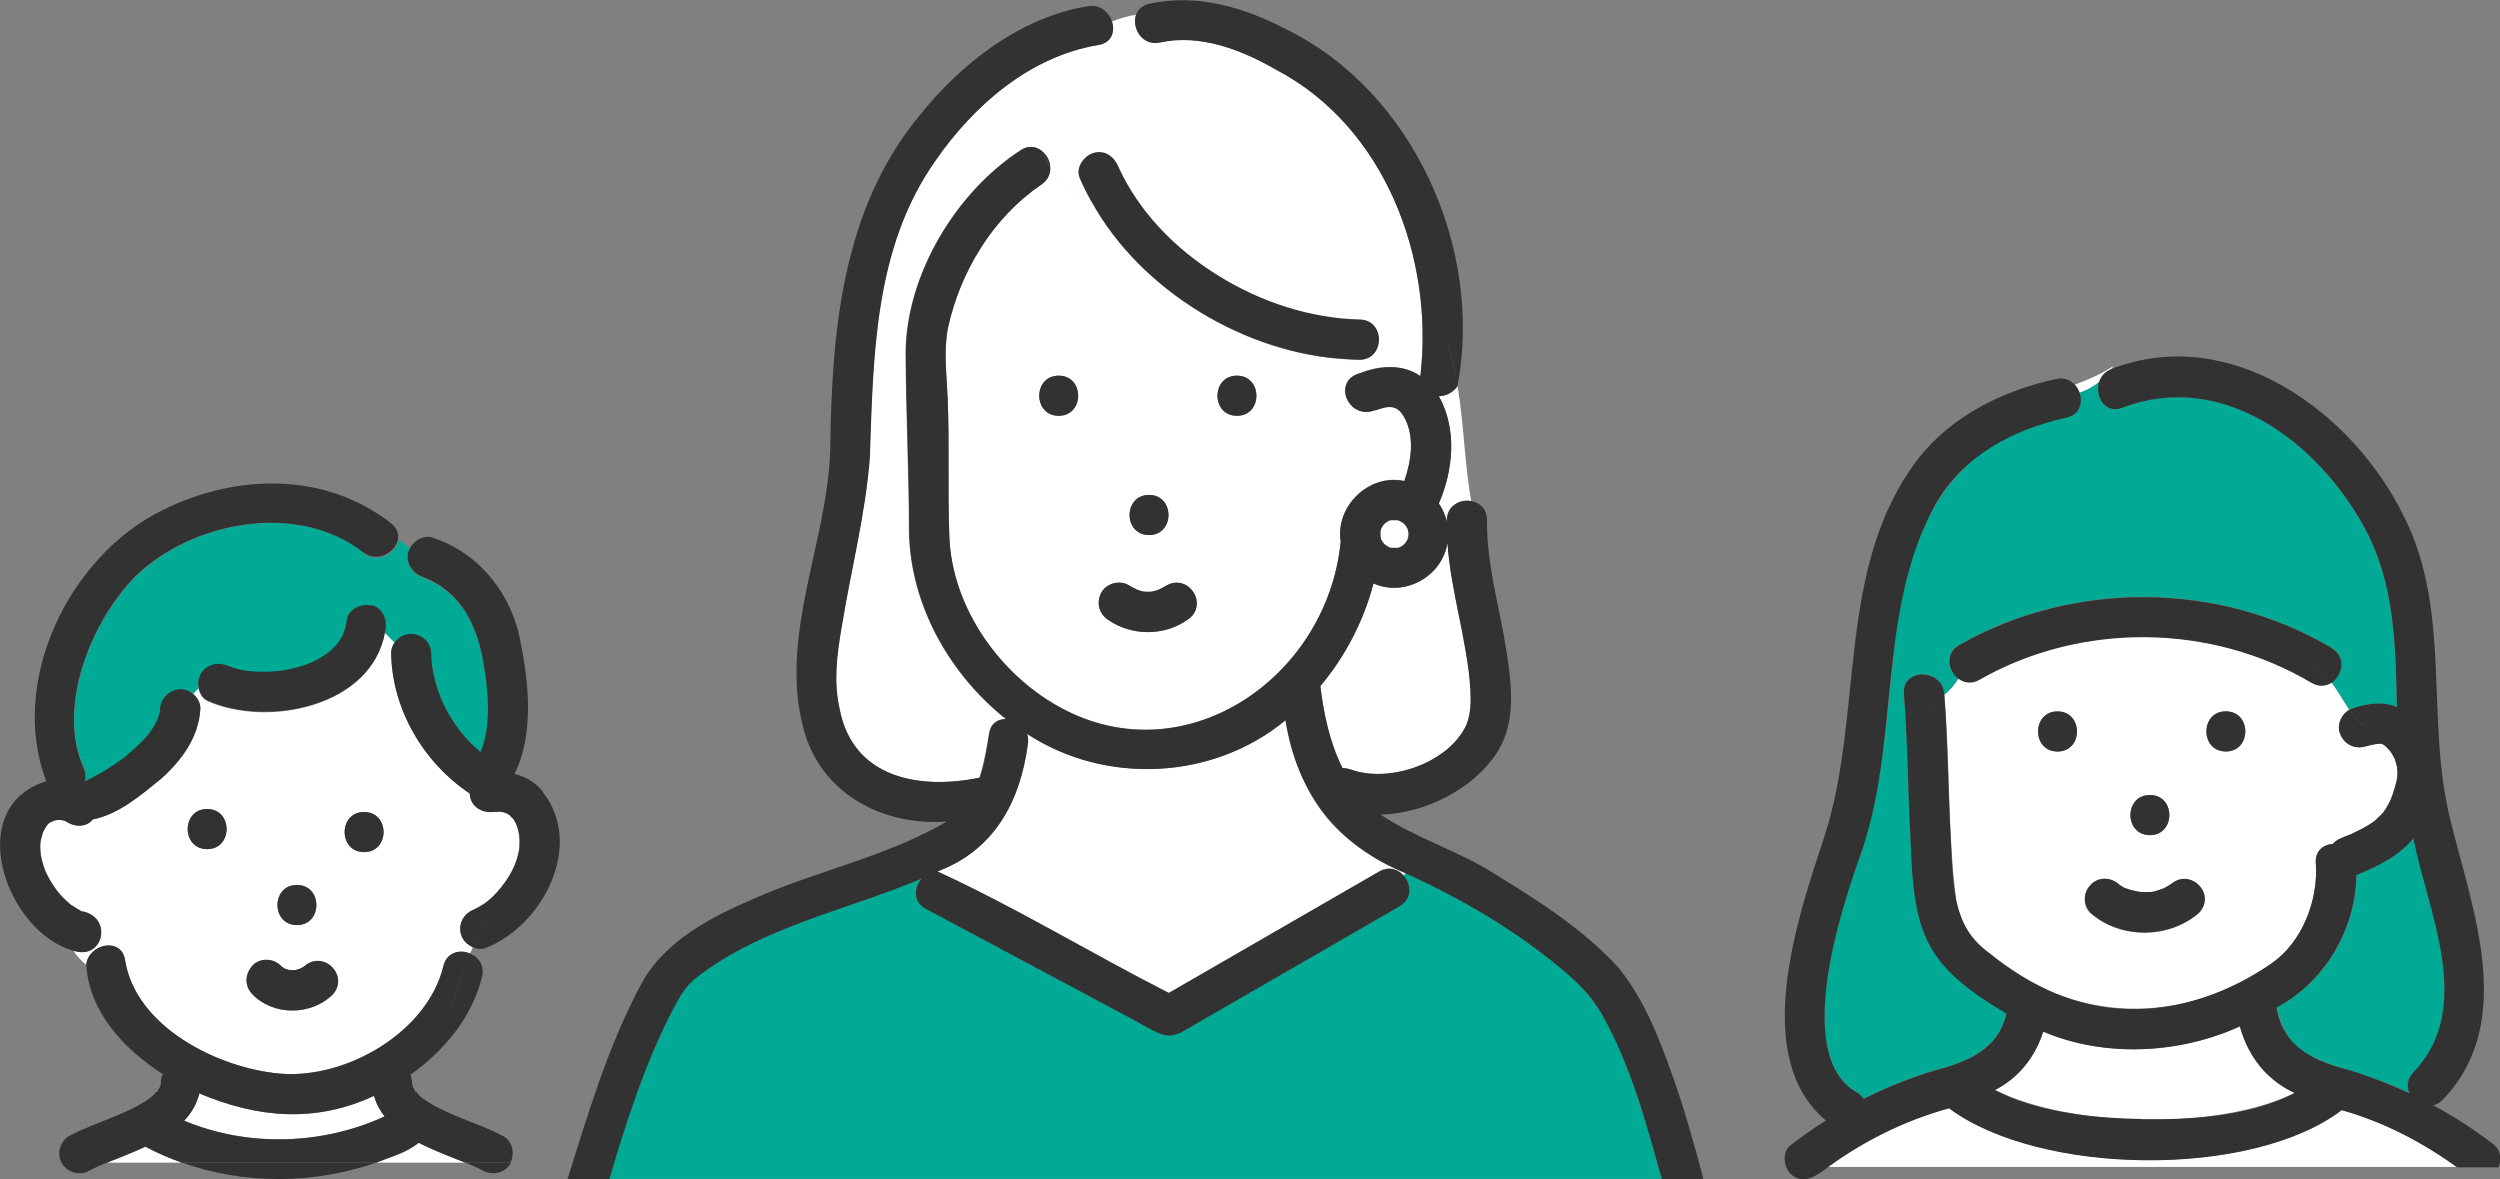
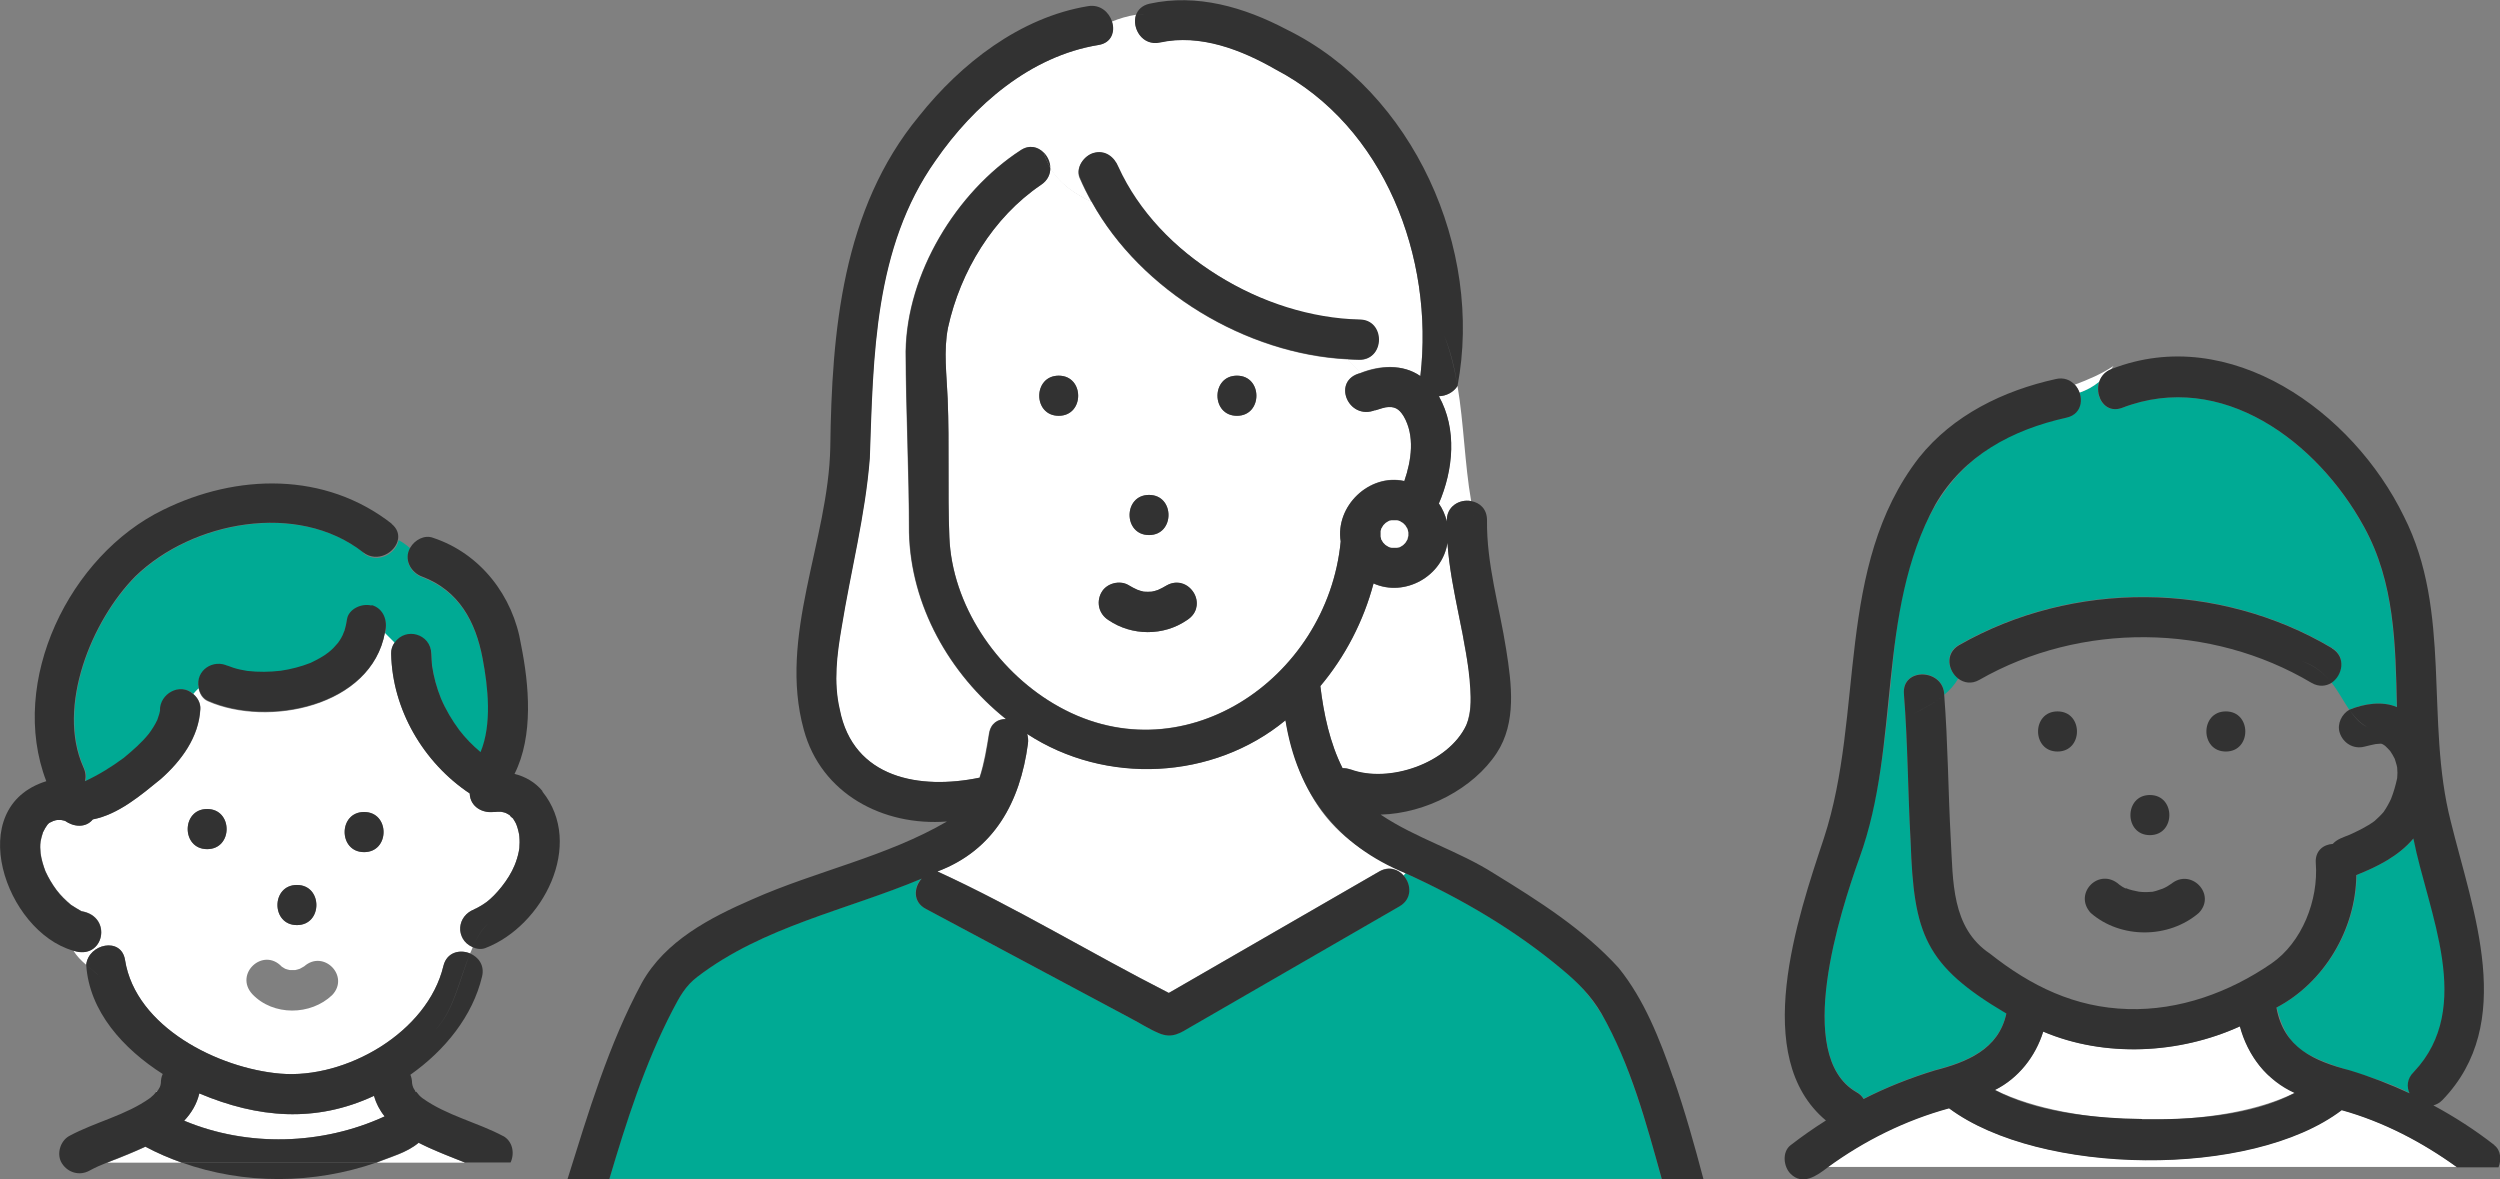
<svg xmlns="http://www.w3.org/2000/svg" id="_レイヤー_2" data-name="レイヤー 2" viewBox="0 0 133.96 63.18">
  <rect x="0" y="0" width="133.96" height="63.18" fill="#808080" stroke="none" />
  <defs>
    <style>
      .cls-1 {
        fill: #323232;
      }

      .cls-1, .cls-2, .cls-3 {
        stroke-width: 0px;
      }

      .cls-2 {
        fill: #00aa94;
      }

      .cls-3 {
        fill: #fff;
      }
    </style>
  </defs>
  <g id="_レイヤー_1-2" data-name="レイヤー 1">
    <g>
      <g>
        <path class="cls-2" d="M123.34,56.3c1.76,1.07,3.98,1.3,5.8,2.29-.17-.36-.15-.79.22-1.16,3.29-3.47.75-8.57-.02-12.51-.8.94-1.91,1.5-3.06,1.96-.02,2.91-1.72,5.76-4.28,7.1.22.93.61,1.81,1.35,2.31Z" />
        <path class="cls-3" d="M121.59,57.65c-.79-.7-1.27-1.66-1.56-2.66-3.25,1.48-7.24,1.69-10.54.28-.42,1.34-1.33,2.51-2.59,3.13,4.03,2.03,12.01,2.18,16.07.15-.49-.24-.96-.54-1.37-.91Z" />
-         <path class="cls-3" d="M104.8,48.15c.19,1.31.81,2.14,1.83,2.95,4.42,3.79,10.36,3.88,15.08.53,1.65-1.13,2.53-3.41,2.38-5.38-.05-.65.4-.99.91-1.03.23-.26.58-.37.9-.49.46-.21.92-.43,1.33-.73.18-.16.35-.32.5-.5.15-.21.29-.45.39-.69.14-.35.25-.74.33-1.11.03-.18.03-.39,0-.57-.03-.15-.1-.35-.13-.47-.07-.14-.15-.28-.24-.41-.08-.1-.17-.18-.26-.27-.1-.09-.11-.09-.02-.02-.03-.02-.05-.03-.08-.05-.02-.01-.04-.02-.05-.03-.03,0-.06-.02-.09-.03,0,0,0,0-.01,0-.05,0-.26.03-.27.02-.2.04-.41.09-.61.14-.58.15-1.14-.19-1.32-.75-.15-.47.11-.99.52-1.23-.31-.46-.59-.99-.96-1.47-.29.19-.67.24-1.07,0-5.38-3.2-12.36-3.27-17.8-.16-.42.24-.83.17-1.12-.06-.2.35-.46.64-.75.88.3,3.63.17,7.29.62,10.9ZM119.27,38.11c1.39,0,1.39,2.15,0,2.15s-1.39-2.15,0-2.15ZM115.2,42.6c1.39,0,1.39,2.15,0,2.15s-1.39-2.15,0-2.15ZM112.03,47.4c.42-.46,1.13-.36,1.54.01.11.07.22.14.33.2.23.11.46.14.7.19,0,0,0,0,0,0,.24.02.48.02.72,0-.05,0-.09.01-.14.02.21,0,.48-.11.69-.18.16-.08.33-.18.49-.28-.02.02-.03.02-.05.04,1.06-.92,2.48.53,1.5,1.54-1.61,1.38-4.19,1.4-5.79,0-.45-.39-.37-1.12,0-1.52ZM110.25,38.12c1.39,0,1.39,2.15,0,2.15s-1.39-2.15,0-2.15Z" />
        <path class="cls-2" d="M110.73,22.37c-7.19,1.41-8.8,7.25-9.36,13.7-.34,3.35-.63,6.67-1.73,9.87-1.04,2.91-3.53,10.59-.19,12.55.19.1.32.23.41.38,1.22-.61,2.48-1.12,3.81-1.53,1.71-.44,3.43-1.12,3.84-3.05-4.4-2.6-4.96-4.26-5.13-9.22-.15-2.63-.15-5.28-.36-7.91-.11-1.43,2.14-1.34,2.16.07.3-.25.56-.53.75-.88-.56-.42-.74-1.36.04-1.8,6.1-3.48,13.94-3.43,19.97.16.8.47.57,1.46-.02,1.85.38.48.65,1.01.96,1.47.79-.32,1.75-.48,2.55-.14-.09-3.35-.11-6.67-1.77-9.67-2.5-4.56-7.61-8.43-12.95-6.37-.94.36-1.49-.64-1.23-1.4-.34.27-.69.46-1.06.59.18.53,0,1.18-.7,1.33Z" />
        <path class="cls-3" d="M112.49,20.46c.09-.28.29-.52.62-.66.05-.06.09-.12.14-.19-.64.43-1.35.73-2.07,1,.11.12.19.27.25.43.37-.13.72-.31,1.06-.59Z" />
        <path class="cls-3" d="M125.47,59.47c-4.84,3.68-16.18,3.52-21.04-.1-2.34.64-4.54,1.72-6.5,3.16h33.72c-1.87-1.35-3.95-2.44-6.18-3.06Z" />
        <path class="cls-1" d="M110.25,40.27c1.39,0,1.39-2.15,0-2.15s-1.39,2.15,0,2.15Z" />
        <path class="cls-1" d="M115.2,44.75c1.39,0,1.39-2.15,0-2.15s-1.39,2.15,0,2.15Z" />
        <path class="cls-1" d="M113.9,47.61c-.12-.06-.23-.12-.33-.2-1.08-.98-2.5.46-1.54,1.51,1.61,1.4,4.18,1.38,5.79,0,.97-1-.44-2.45-1.5-1.54.01-.01.03-.02.05-.04-.15.11-.32.21-.49.28-.21.07-.48.18-.69.18.05,0,.09-.01.14-.02-.24.03-.48.03-.72,0,0,0,0,0,0,0-.24-.05-.47-.09-.7-.19Z" />
        <path class="cls-1" d="M119.27,40.27c1.39,0,1.39-2.15,0-2.15s-1.39,2.15,0,2.15Z" />
        <path class="cls-1" d="M124.95,34.73c-6.04-3.59-13.88-3.64-19.97-.16-.78.45-.59,1.39-.04,1.8.26-.45.42-.99.42-1.69,0,.7-.16,1.24-.42,1.69.3.22.7.3,1.12.06,5.44-3.11,12.42-3.04,17.8.16.4.23.78.18,1.07,0-.38-.49-.87-.92-1.63-1.18.76.25,1.25.69,1.63,1.18.59-.39.81-1.38.02-1.85Z" />
        <path class="cls-1" d="M133.65,61.35c-1.04-.81-2.13-1.51-3.26-2.12.16-.04.33-.13.48-.28,4-4.13,1.63-10.14.45-14.94-1.38-5.4.08-11.23-2.51-16.34-2.73-5.61-9.31-10.37-15.66-7.9-1.28.49-.72,2.57.57,2.08,5.34-2.05,10.46,1.82,12.95,6.37,1.66,3,1.69,6.33,1.77,9.67-.8-.34-1.76-.18-2.55.14.27.39.57.73.99.95-.43-.21-.72-.55-.99-.95-.41.23-.67.76-.52,1.23.18.56.74.9,1.32.75.2-.05.41-.1.61-.14.01,0,.22-.02.27-.02,0,0,0,0,.01,0,.03,0,.06.02.09.03.01,0,.03.01.05.03.03.02.05.03.08.05-.09-.07-.08-.07.02.02.09.09.18.17.26.27.09.13.17.27.24.41.03.12.11.32.13.47.02.18.02.39,0,.57-.08.37-.19.76-.33,1.11-.11.24-.24.47-.39.69-.15.18-.32.34-.5.5-.41.3-.87.52-1.33.73-.32.13-.67.23-.9.49-.5.03-.96.37-.91,1.03.15,1.97-.73,4.25-2.38,5.38-2.26,1.55-4.93,2.52-7.68,2.44-2.85-.08-5.2-1.23-7.4-2.97-2.08-1.39-1.97-3.91-2.1-6.14-.14-2.57-.15-5.15-.35-7.71-.5.41-1.09.72-1.7,1.02.6-.3,1.2-.61,1.7-1.02-.02-1.42-2.27-1.51-2.16-.07.21,2.63.21,5.27.36,7.91.17,4.95.74,6.63,5.13,9.22-.41,1.93-2.13,2.61-3.84,3.05-1.33.41-2.6.91-3.81,1.53-.09-.15-.22-.28-.41-.38-3.34-1.96-.85-9.64.19-12.55,2.22-6.12.88-13.11,4.06-18.92,1.51-2.63,4.14-4.02,7.03-4.66.92-.2.95-1.22.45-1.76-1.67.63-3.38,1.08-4.39,2.59,1.01-1.51,2.72-1.96,4.39-2.59-.24-.26-.59-.41-1.02-.31-2.81.62-5.51,1.93-7.33,4.21-4.52,5.84-2.91,13.73-5.1,20.4-1.41,4.25-3.96,11.72.11,15.12-.65.41-1.28.85-1.9,1.33-.46.36-.37,1.15,0,1.52.65.66,1.42.11,2-.34h-2.09,2.09c1.96-1.43,4.16-2.52,6.5-3.16,4.85,3.61,16.19,3.78,21.04.1,2.23.62,4.31,1.71,6.18,3.06h2.22c.16-.4.13-.91-.22-1.18ZM114.78,59.96c-2.5-.04-5.54-.32-7.89-1.55,1.26-.63,2.18-1.8,2.59-3.13,3.3,1.4,7.29,1.2,10.54-.28.41,1.56,1.46,2.91,2.94,3.57-2.42,1.26-5.61,1.44-8.18,1.4ZM129.13,58.59c-1.04-.48-2.11-.9-3.23-1.24-1.9-.49-3.54-1.21-3.92-3.36,2.56-1.34,4.25-4.19,4.28-7.1,1.15-.46,2.27-1.02,3.06-1.96.77,3.94,3.31,9.04.02,12.51-.37.36-.39.8-.22,1.16Z" />
      </g>
      <g>
        <path class="cls-3" d="M8.43,58.46s.01-.02.02-.03c-.02.01-.05.04-.08.07,0,.03,0,.04.06-.04Z" />
        <path class="cls-3" d="M8.48,58.4s-.01,0-.02.01c0,0,0,0,0,0,0,0,.02-.02.03-.02Z" />
        <path class="cls-3" d="M22.22,58.42s0,0,0,0c0,0-.01-.01-.02-.01,0,0,.02.01.03.02Z" />
        <path class="cls-3" d="M5.45,62.42c-.06.03-.11.05,0,0h0Z" />
        <path class="cls-3" d="M20.61,59.82c-.26-.33-.46-.69-.57-1.1-3.13,1.46-6.22,1.2-9.36-.13-.13.56-.43,1.05-.81,1.46,3.4,1.42,7.4,1.31,10.75-.23Z" />
        <path class="cls-3" d="M22.22,58.42c.03.05.09.14.07.07-.03-.03-.05-.05-.07-.07Z" />
        <path class="cls-3" d="M3.47,43.97s0,0,0,0c-.01-.01-.03-.02-.04-.03.02.02.02.02.04.03Z" />
        <path class="cls-2" d="M19.48,29.6c-3.5-2.73-9.14-1.67-12.19,1.28-2.37,2.37-4.25,6.99-2.8,10.23.14.27.15.53.09.76.73-.34,1.43-.77,2.08-1.25.48-.4.96-.8,1.35-1.3,0,0,0,0,0,0,.17-.23.32-.48.45-.74.07-.19.12-.38.16-.58,0,.03-.01.05-.02.08-.02.09-.04.16,0,0-.03-.91,1.08-1.52,1.78-.88.09-.11.17-.21.28-.3-.21-.93.79-1.57,1.59-1.15-.1-.04-.12-.05-.1-.05.37.15.75.24,1.1.3.6.07,1.2.06,1.8-.01.54-.08,1.08-.23,1.59-.42.33-.15.7-.35.97-.57.18-.15.34-.32.49-.49.12-.17.23-.35.32-.54-.05.09-.06.11-.05.09.12-.26.18-.54.22-.81.09-.58.82-.89,1.32-.75.65.18.88.86.72,1.46l.52.52c.6-.87,1.95-.47,1.97.59,0,.22.01.41.04.64.09.61.25,1.19.48,1.76.26.6.59,1.16.98,1.69.34.43.73.83,1.14,1.18.62-1.49.41-3.51.11-5.02-.38-1.97-1.27-3.63-3.23-4.38-.63-.22-1.02-.93-.65-1.55-.2-.18-.41-.33-.63-.45-.11.7-1.11,1.31-1.88.71Z" />
        <path class="cls-3" d="M24.7,50.03c-.17-.61.21-1.11.75-1.32-.06.02-.08.03-.07.02.26-.11.48-.25.69-.4.49-.36,1.19-1.19,1.5-1.96.01-.04.07-.18.07-.18.09-.25.15-.48.19-.75.02-.23.02-.41,0-.62,0-.07-.09-.45-.14-.59-.04-.13-.13-.26-.2-.38,0,0,0,0,0,0-.05-.03-.16-.13-.18-.18-.05-.02-.09-.05-.14-.08-.07-.04-.23-.08-.32-.1-.07,0-.13,0-.2,0-.04,0-.33.03-.13,0-.65.12-1.33-.26-1.35-.98-2.48-1.65-4.15-4.5-4.21-7.49,0-.22.06-.43.18-.59l-.52-.52c-.72,3.98-6.28,5.08-9.48,3.67-.28-.12-.45-.4-.5-.7-.1.09-.19.2-.28.3.24.21.4.5.38.81-.08,1.51-1.01,2.77-2.11,3.74-1.07.87-2.27,1.9-3.65,2.17-.38.48-1.05.41-1.49.07,0,0,0,0,0,0,.05.04.05.04-.02,0,0,0,0,0,0,0-.08-.02-.2-.04-.18-.04-.07,0-.15,0-.22,0-.01,0-.03,0-.06.01-.06.02-.11.04-.17.05.08-.02-.15.07-.2.1,0,0,0,0,0,0,0,0-.02.02-.03.03-.03.04-.04.04-.05.05-.1.13-.18.28-.25.42,0,0,0,0,0,0-.05.16-.09.33-.13.49-.03.24-.02.39,0,.64.05.35.14.64.26.96.16.35.36.69.59,1,.23.3.5.56.78.8.18.12.37.23.56.34,1.71.28,1.2,2.67-.44,2.11.17.29.42.54.69.77.12-1.13,1.88-1.52,2.08-.26.57,3.6,5.01,5.81,8.32,6.09,3.52.3,7.89-2.22,8.74-5.77.18-.74.88-.9,1.43-.67.05-.12.1-.24.15-.35-.3-.14-.54-.41-.62-.71ZM15.91,47.42c1.39,0,1.39,2.15,0,2.15s-1.39-2.15,0-2.15ZM11.1,45.5c-1.39,0-1.39-2.15,0-2.15s1.39,2.15,0,2.15ZM17.8,53.32c-1.15,1.1-3.16,1.13-4.28-.05-.99-1.08.58-2.54,1.58-1.47.06.04.12.07.18.11.08.03.16.05.25.07.1,0,.2,0,.29,0,.08-.02.17-.04.25-.07.08-.04.15-.08.23-.13,1.04-.92,2.46.53,1.5,1.54ZM19.51,45.66c-1.39,0-1.39-2.15,0-2.15s1.39,2.15,0,2.15Z" />
        <path class="cls-3" d="M6.17,62.13c-.14.06-.28.11-.42.17h3.98c-.66-.24-1.31-.52-1.94-.85-.53.25-1.07.47-1.62.69Z" />
        <path class="cls-3" d="M24.47,62.12c-.69-.27-1.38-.55-2.04-.88-.62.53-1.5.76-2.25,1.06h4.74c-.15-.06-.3-.12-.45-.18Z" />
        <path class="cls-1" d="M21,28.07c-3.58-2.8-8.3-2.7-12.26-.75-5.02,2.44-8.31,9.19-6.26,14.54-4.48,1.39-2.2,8.04,1.44,9.08-.23-.4-.31-.87-.01-1.46-.3.59-.22,1.06.01,1.46,1.64.56,2.15-1.83.44-2.11-.19-.11-.38-.22-.56-.34-.29-.24-.56-.5-.78-.8-.23-.31-.43-.65-.59-1-.12-.32-.21-.62-.26-.96-.02-.25-.03-.4,0-.64.03-.17.07-.33.13-.49,0,0,0,0,0,0,.07-.15.15-.29.25-.42,0,0,.01-.01.05-.05.02-.02.03-.02.03-.03,0,0,0,0,0,0,.05-.03.27-.12.2-.1.06-.02.12-.03.17-.05.03,0,.05,0,.06-.01.07,0,.15,0,.22,0-.01,0,.11.03.18.04,0,0,0,0,0,0,.07.05.07.04.02,0,0,0,0,0,0,0,.44.33,1.11.4,1.49-.07,1.38-.27,2.58-1.3,3.65-2.17,1.09-.97,2.03-2.24,2.11-3.74.02-.31-.14-.61-.38-.81-.77.94-1.01,2.41-2.15,2.98,1.14-.57,1.38-2.03,2.15-2.98-.7-.64-1.8-.02-1.78.88,0-.02.01-.04.02-.08-.03.2-.09.39-.16.58-.12.26-.28.51-.45.74,0,0,0,0,0,0-.39.49-.87.9-1.35,1.3-.65.48-1.34.91-2.08,1.25.06-.23.04-.49-.09-.76-1.44-3.23.44-7.85,2.8-10.23,3.05-2.95,8.69-4.01,12.19-1.28.77.6,1.77,0,1.88-.71-.61-.34-1.25-.52-1.66-.93.41.41,1.05.59,1.66.93.04-.28-.05-.57-.36-.82ZM3.47,43.97s-.01-.01-.04-.03c.01.01.03.02.04.03,0,0,0,0,0,0Z" />
        <path class="cls-1" d="M29.07,42.39c-.41-.49-.93-.78-1.5-.92,1.03-2.05.78-4.78.35-6.92-.42-2.61-2.17-4.89-4.71-5.73-.46-.18-.99.11-1.23.53.22.2.42.44.58.76-.16-.32-.36-.56-.58-.76-.36.62.03,1.33.65,1.55,1.96.74,2.86,2.41,3.23,4.38.29,1.52.51,3.53-.11,5.02-.42-.35-.81-.75-1.14-1.18-.39-.53-.72-1.08-.98-1.69-.23-.57-.39-1.15-.48-1.76-.02-.23-.03-.41-.04-.64-.02-1.06-1.37-1.46-1.97-.59.73.73,1.62,1.62,2.14,2.14-.52-.52-1.41-1.41-2.14-2.14-.12.17-.19.37-.18.59.06,2.99,1.73,5.84,4.21,7.49.02.72.71,1.09,1.35.98-.2.03.09,0,.13,0,.07,0,.13,0,.2,0,.09.01.25.05.32.1.05.03.1.06.14.08.02.05.13.15.18.18,0,0,0,0,0,0,.07.11.16.25.2.38.06.14.15.52.14.59.02.22.01.4,0,.62-.04.27-.1.5-.19.75,0,0-.06.14-.07.18-.31.76-1.01,1.59-1.5,1.96-.15.11-.31.21-.48.3-.04.02-.35.16-.15.08-.95.32-1.08,1.6-.13,2.03.22-.47.48-.91.83-1.25-.35.35-.61.78-.83,1.25.22.1.47.14.7.05,3.08-1.18,5.34-5.55,3.05-8.39Z" />
        <path class="cls-1" d="M19.91,32.45c-.51-.14-1.24.17-1.32.75-.03.2-.07.4-.13.59-.02.06-.17.38-.04.13-.09.19-.19.37-.32.54-.15.18-.31.35-.49.49-.27.22-.64.41-.97.57-.51.2-1.05.34-1.59.42-.6.07-1.2.08-1.8.01-.25-.04-.5-.09-.75-.17-.1-.03-.57-.22-.26-.08-.8-.42-1.79.22-1.59,1.15.13-.12.28-.22.44-.31-.17.08-.31.19-.44.31.05.3.22.58.5.7,3.2,1.41,8.76.31,9.48-3.67-.07-.07-.15-.15-.21-.21.06.06.14.14.21.21.16-.6-.07-1.28-.72-1.46Z" />
        <path class="cls-1" d="M15.91,49.57c1.39,0,1.39-2.15,0-2.15s-1.39,2.15,0,2.15Z" />
        <path class="cls-1" d="M19.51,45.66c1.39,0,1.39-2.15,0-2.15s-1.39,2.15,0,2.15Z" />
-         <path class="cls-1" d="M13.52,51.75c-.4.44-.42,1.09,0,1.52,1.12,1.17,3.13,1.15,4.28.05.96-1.01-.46-2.46-1.5-1.54-.07.05-.15.09-.23.13-.08.03-.17.05-.25.07-.1,0-.2,0-.29,0-.08-.02-.17-.04-.25-.07-.06-.03-.12-.07-.18-.11-.39-.45-1.17-.51-1.58-.06Z" />
        <path class="cls-1" d="M11.1,45.5c1.39,0,1.39-2.15,0-2.15s-1.39,2.15,0,2.15Z" />
        <path class="cls-1" d="M8.58,38.06c-.04.16-.02.09,0,0h0Z" />
        <path class="cls-1" d="M20.18,62.29h-10.45c3.35,1.2,7.09,1.17,10.45,0Z" />
-         <path class="cls-1" d="M24.92,62.29c.33.13.65.27.96.44.5.28,1.26.13,1.49-.44h-2.45ZM25.23,62.42c.06.03.11.05,0,0h0Z" />
        <path class="cls-1" d="M26.97,60.88c-1.41-.75-3.03-1.1-4.34-2.04-.14-.11-.21-.19-.33-.35.02.07-.05-.01-.07-.07,0,0-.02-.02-.03-.02,0,0,.01,0,.02.01-.03-.05-.06-.09-.08-.14-.03-.09-.05-.14-.06-.23,0-.15-.03-.31-.09-.45,1.87-1.32,3.34-3.16,3.84-5.26.15-.61-.2-1.05-.64-1.24-.58,1.43-.89,3.13-1.9,4.13,1.01-1.01,1.31-2.71,1.9-4.13-.55-.23-1.25-.07-1.43.67-.85,3.56-5.23,6.07-8.74,5.77-3.3-.28-7.75-2.48-8.32-6.09-.2-1.26-1.97-.86-2.08.26.26.23.53.43.73.64-.21-.21-.48-.42-.73-.64.16,2.49,1.97,4.49,4.1,5.85-.07.14-.1.31-.1.48-.01.1-.02.13-.06.23-.03.05-.06.1-.09.15,0,0,.01-.01.02-.01,0,0-.02.01-.03.02-.02.04-.09.14-.08.07-.12.16-.2.23-.33.34-1.31.94-2.93,1.28-4.34,2.04-.49.27-.7.99-.39,1.47.32.5.94.68,1.47.39.31-.17.63-.31.96-.44h-1.64,1.64c.68-.27,1.37-.54,2.04-.85.63.34,1.28.62,1.94.85h10.45c.75-.31,1.63-.53,2.25-1.06.8.41,1.65.73,2.48,1.06h2.45c.23-.5.11-1.14-.4-1.42ZM5.45,62.42c-.11.05-.06.03,0,0h0ZM9.87,60.05c.39-.41.68-.9.81-1.46,3.14,1.32,6.23,1.59,9.36.13.12.41.31.78.57,1.1-3.34,1.54-7.35,1.66-10.75.23Z" />
        <path class="cls-1" d="M8.45,58.42s0,0,0,0c-.04.02-.07.05-.08.08.03-.03.05-.06.08-.07Z" />
        <path class="cls-1" d="M22.3,58.49s-.04-.06-.08-.07c0,0,0,0,0,0,.02.01.05.04.07.07Z" />
      </g>
      <g>
        <path class="cls-3" d="M78.34,33.84c-.31-1.58-.66-3.15-.78-4.75-.27,1.8-2.29,2.92-3.96,2.18-.54,2.01-1.52,3.91-2.85,5.5.18,1.5.51,3.05,1.19,4.4.13,0,.27.01.42.07,2.06.76,5.25-.33,6.21-2.37.56-1.61.03-3.39-.22-5.01Z" />
        <path class="cls-3" d="M77.1,21.23c.98,1.77.77,3.94,0,5.75.2.29.35.62.43.97-.05-.81.68-1.22,1.3-1.1-.35-2.02-.39-4.15-.73-6.17-.22.35-.61.54-1,.55Z" />
        <path class="cls-3" d="M58.5,10.82c-.85-.42-1.68-.93-2.22-1.84,0,.34-.13.68-.5.92-2.57,1.74-4.32,4.63-4.98,7.64-.25,1.25-.07,2.56-.02,3.82.1,2.47,0,4.94.09,7.41.15,3.62,2.5,7.09,5.57,8.92,6.79,4.07,14.68-1.26,15.4-8.68-.3-1.89,1.53-3.66,3.41-3.24.38-1.1.57-2.43-.04-3.48-.25-.4-.49-.54-.96-.47-.16.02-.75.24-.54.14-1.47.61-2.39-1.6-.79-1.98l-.72-.72c-5.41-.27-11.06-3.65-13.7-8.43ZM56.73,22.28c-1.39,0-1.39-2.15,0-2.15s1.39,2.15,0,2.15ZM61.57,26.52c1.39,0,1.39,2.15,0,2.15s-1.39-2.15,0-2.15ZM64.09,32.59c-.07.27-.26.49-.49.64-1.25.86-2.95.85-4.2,0-.51-.32-.67-.94-.39-1.47.26-.5,1-.69,1.47-.39.15.09.3.17.46.24.11.04.23.07.34.1.15.01.29.01.43,0,.11-.02.22-.06.33-.09.16-.07.31-.15.46-.24.79-.51,1.86.34,1.58,1.22ZM66.28,22.28c-1.39,0-1.39-2.15,0-2.15s1.39,2.15,0,2.15Z" />
        <path class="cls-3" d="M76.11,20.13c.74-6.32-1.91-13.37-7.75-16.42-1.84-1.05-4.05-1.91-6.2-1.45-.96.21-1.52-.77-1.29-1.47-.45.07-.89.2-1.3.37.17.53-.02,1.13-.72,1.25-3.65.6-6.69,3.23-8.74,6.2-3.29,4.66-3.33,10.46-3.52,15.94-.24,3.06-1.02,6.04-1.51,9.07-.24,1.45-.44,2.93-.1,4.39.72,3.7,4.31,4.33,7.5,3.66.25-.77.38-1.59.51-2.37.09-.55.48-.78.9-.77-3.03-2.42-5.1-6.09-5.19-10,0-3.23-.17-6.47-.18-9.7.06-4.16,2.71-8.54,6.16-10.78.47-.31.92-.18,1.22.12-.03-.08-.06-.16-.08-.25.02.09.05.16.08.25.21.21.35.51.36.82.54.91,1.37,1.41,2.22,1.84-.23-.43-.45-.86-.64-1.3-.22-.54.24-1.18.75-1.32.61-.17,1.1.22,1.32.75,1,2.41,3.08,4.36,5.24,5.73,2.29,1.45,4.94,2.44,7.67,2.45,1.39,0,1.39,2.16,0,2.15-.22,0-.43-.02-.65-.03l.72.72c1.03-.41,2.25-.49,3.19.16Z" />
        <path class="cls-3" d="M70.83,43.48c-1.06-1.44-1.62-3.14-1.95-4.89-3.88,3.21-9.64,3.48-13.84.73.05.16.07.34.04.53-.41,3.11-1.8,5.7-4.85,6.84,4.21,1.93,8.25,4.4,12.4,6.51,3.76-2.17,7.52-4.34,11.28-6.51.52-.3,1.01-.12,1.31.23.04-.04.07-.09.11-.13-1.74-.83-3.29-1.68-4.5-3.31Z" />
        <path class="cls-2" d="M87.21,57.3c-.76-2.05-1.76-4.04-3.55-5.39-2.5-2.1-5.37-3.77-8.34-5.12-.04.04-.07.09-.11.13.4.46.46,1.24-.22,1.63-3.72,2.15-7.44,4.3-11.17,6.45-.59.34-1.02.66-1.74.35-.52-.22-1.01-.54-1.51-.8-3.66-1.95-7.32-3.91-10.97-5.86-.71-.38-.64-1.16-.22-1.62-4.02,1.69-8.49,2.57-12.02,5.26-.63.49-.94,1.04-1.34,1.81-1.47,2.83-2.48,5.96-3.38,9.03h56.4c-.53-1.98-1.1-3.96-1.83-5.88Z" />
        <path class="cls-1" d="M55.92,8.16c.1.31.22.58.36.82,0-.31-.15-.61-.36-.82Z" />
        <path class="cls-1" d="M89.66,57.76c-.72-2.06-1.55-4.2-2.93-5.9-1.87-2.06-4.29-3.59-6.65-5.04-1.94-1.24-4.2-1.89-6.1-3.17,2.41-.06,4.97-1.39,6.22-3.3,1.07-1.63.8-3.7.51-5.53-.36-2.32-1.06-4.58-1.03-6.95,0-.6-.39-.94-.85-1.02.15.89.37,1.76.7,2.59-.33-.83-.55-1.7-.7-2.59-.62-.12-1.35.29-1.3,1.1-.09-.35-.23-.68-.43-.97.78-1.8.99-3.98,0-5.75.38-.01.78-.2,1-.55-.16-.93-.38-1.85-.72-2.72.35.87.57,1.78.72,2.72,1.39-7.33-2.35-15.76-9.16-19.1-2.26-1.19-4.8-1.94-7.35-1.38-.39.09-.62.32-.72.61.24-.04.47-.06.71-.06-.24,0-.48.03-.71.06-.23.69.33,1.68,1.29,1.47,2.15-.47,4.36.39,6.2,1.45,5.84,3.05,8.49,10.09,7.75,16.42-.94-.65-2.15-.56-3.19-.16l.86.86-.86-.86c-1.6.38-.68,2.59.79,1.98-.21.1.38-.12.54-.14.47-.07.71.07.96.47.62,1.05.42,2.38.04,3.48-1.89-.41-3.71,1.35-3.41,3.24-.72,7.42-8.61,12.75-15.4,8.68-3.07-1.83-5.43-5.29-5.57-8.92-.1-2.47.01-4.94-.09-7.41-.05-1.26-.23-2.57.02-3.82.66-3,2.41-5.9,4.98-7.64.36-.24.51-.58.5-.92-.14-.24-.26-.52-.36-.82-.3-.3-.75-.43-1.22-.12-3.46,2.25-6.1,6.62-6.16,10.78.01,3.23.18,6.47.18,9.7.09,3.91,2.16,7.58,5.19,10-.42,0-.81.22-.9.77-.12.78-.25,1.6-.51,2.37-3.2.66-6.78.05-7.5-3.66-.34-1.45-.15-2.94.1-4.39.49-3.02,1.27-6.01,1.51-9.07.19-5.47.23-11.29,3.52-15.94,2.05-2.97,5.09-5.61,8.74-6.2.7-.11.89-.72.72-1.25-.65.27-1.21.64-1.58,1.01.37-.37.93-.74,1.58-1.01-.16-.5-.63-.94-1.29-.83-3.64.6-6.81,3.07-9.06,5.9-4.11,4.98-4.67,11.53-4.75,17.74-.1,5.02-2.8,10.12-1.42,15.13.93,3.44,4.25,5.18,7.67,4.92-3.24,1.89-7.01,2.65-10.43,4.17-2.28.99-4.66,2.23-5.91,4.46-1.79,3.31-2.87,6.96-3.99,10.53h2.24c.91-3.07,1.91-6.2,3.38-9.03.4-.77.7-1.32,1.34-1.81,3.53-2.7,8-3.57,12.02-5.26-.42.46-.49,1.25.22,1.62,3.66,1.95,7.32,3.91,10.97,5.86.5.26.99.58,1.51.8.72.31,1.16-.01,1.74-.35,3.72-2.15,7.44-4.3,11.17-6.45.68-.4.62-1.17.22-1.63-.36.45-.72.81-1.44.45.72.36,1.08,0,1.44-.45-.3-.35-.79-.52-1.31-.23-3.76,2.17-7.52,4.34-11.28,6.51-4.15-2.11-8.19-4.58-12.4-6.51,3.05-1.15,4.43-3.73,4.85-6.84.03-.2,0-.37-.04-.53,4.2,2.75,9.96,2.47,13.84-.73.62,3.93,2.8,6.71,6.45,8.2.33-.41.68-.85,1.33-.85-.65,0-1,.44-1.33.85,2.97,1.35,5.83,3.02,8.34,5.12.87.72,1.58,1.42,2.15,2.4,1.56,2.75,2.39,5.84,3.23,8.87h2.23c-.48-1.82-.99-3.64-1.61-5.42ZM75.38,28.24s0,0,0-.01c0,0,0,0,0,.01ZM74.35,27.94s0,0,0,0c0,0,0,0,0,0ZM73.98,28.47s.02-.1.04-.15c.03-.06.07-.12.11-.18.04-.04.08-.08.12-.12.06-.04.12-.08.18-.11,0,0,0,0,0,0,.05-.02.09-.02.15-.03.09,0,.18,0,.28,0,.05.01.1.02.15.04.06.03.12.07.18.11.04.04.08.08.12.12.04.06.07.12.11.18t0,0c.02.07.03.13.05.2,0,.03,0,.06,0,.09,0,.03,0,.06,0,.09-.01.07-.02.13-.05.2-.03.06-.07.12-.11.18-.04.04-.08.08-.12.12-.06.04-.12.08-.18.11,0,0,0,0,0,0-.05.02-.09.02-.15.03-.09,0-.18,0-.28,0-.05-.01-.1-.02-.15-.04-.06-.03-.12-.07-.18-.11-.04-.04-.08-.08-.12-.12-.04-.06-.08-.12-.11-.18t0,0c-.02-.05-.02-.09-.03-.15,0-.09,0-.18,0-.28ZM75.09,29.27s0,0,0,0c0,0,0,0,0,0ZM74.05,28.98s0,0,0-.01c0,0,0,0,0,.01ZM72.36,41.23c-.15-.06-.29-.07-.42-.07-.68-1.35-1.01-2.9-1.19-4.4,1.34-1.59,2.32-3.49,2.85-5.5,1.67.75,3.69-.38,3.96-2.18.17,2.63,1.06,5.17,1.22,7.8.03.66.07,1.36-.21,1.97-.96,2.05-4.15,3.14-6.21,2.37Z" />
        <path class="cls-1" d="M59.01,31.76c-.28.53-.12,1.15.39,1.47,1.25.85,2.95.86,4.2,0,1.21-.75.14-2.54-1.09-1.86-.15.09-.3.17-.46.24-.11.04-.22.07-.33.09-.14.01-.29.01-.43,0-.12-.02-.23-.06-.34-.1-.16-.07-.31-.15-.46-.24-.48-.3-1.21-.11-1.47.39Z" />
        <path class="cls-1" d="M66.28,22.28c1.39,0,1.39-2.15,0-2.15s-1.39,2.15,0,2.15Z" />
        <path class="cls-1" d="M61.57,26.52c-1.39,0-1.39,2.15,0,2.15s1.39-2.15,0-2.15Z" />
        <path class="cls-1" d="M56.73,22.28c1.39,0,1.39-2.15,0-2.15s-1.39,2.15,0,2.15Z" />
        <path class="cls-3" d="M75.08,29.27s0,0,0,0c0,0,0,0,0,0Z" />
-         <path class="cls-3" d="M74.35,27.94s0,0,0,0c0,0,0,0,0,0Z" />
        <path class="cls-3" d="M74.43,27.91s0,0,0,0c-.06.04-.12.07-.18.11-.04.04-.08.08-.12.12-.04.06-.07.12-.11.18-.02.05-.03.1-.04.15,0,.09,0,.18,0,.28.01.05.02.09.03.15t0,0c.04.06.07.12.11.18.04.04.08.08.12.12.06.04.12.07.18.11.05.02.1.03.15.04.09,0,.18,0,.28,0,.05-.01.09-.02.15-.03,0,0,0,0,0,0,.06-.04.12-.07.18-.11.04-.04.08-.08.12-.12.04-.06.07-.12.11-.18.02-.06.03-.13.05-.2,0-.03,0-.06,0-.09,0-.03,0-.06,0-.09-.01-.07-.02-.13-.05-.2t0,0c-.04-.06-.07-.12-.11-.18-.04-.04-.08-.08-.12-.12-.06-.04-.12-.07-.18-.11-.05-.02-.1-.03-.15-.04-.09,0-.18,0-.28,0-.05.01-.09.02-.15.03Z" />
        <path class="cls-3" d="M75.38,28.24s0,0,0-.01c0,0,0,0,0,.01Z" />
        <path class="cls-3" d="M74.05,28.98s0,0,0-.01c0,0,0,0,0,.01Z" />
        <path class="cls-1" d="M72.85,17.12c-5.16-.12-10.75-3.42-12.92-8.18-.22-.54-.71-.92-1.32-.75-.51.14-.98.78-.75,1.32.19.45.4.88.64,1.3.86.43,1.75.78,2.37,1.4-.62-.62-1.5-.97-2.37-1.4,2.64,4.78,8.29,8.16,13.7,8.43-.19-.19-.38-.38-.57-.57.19.19.38.38.57.57.22.01.44.03.65.03,1.39,0,1.39-2.15,0-2.15Z" />
      </g>
    </g>
  </g>
</svg>